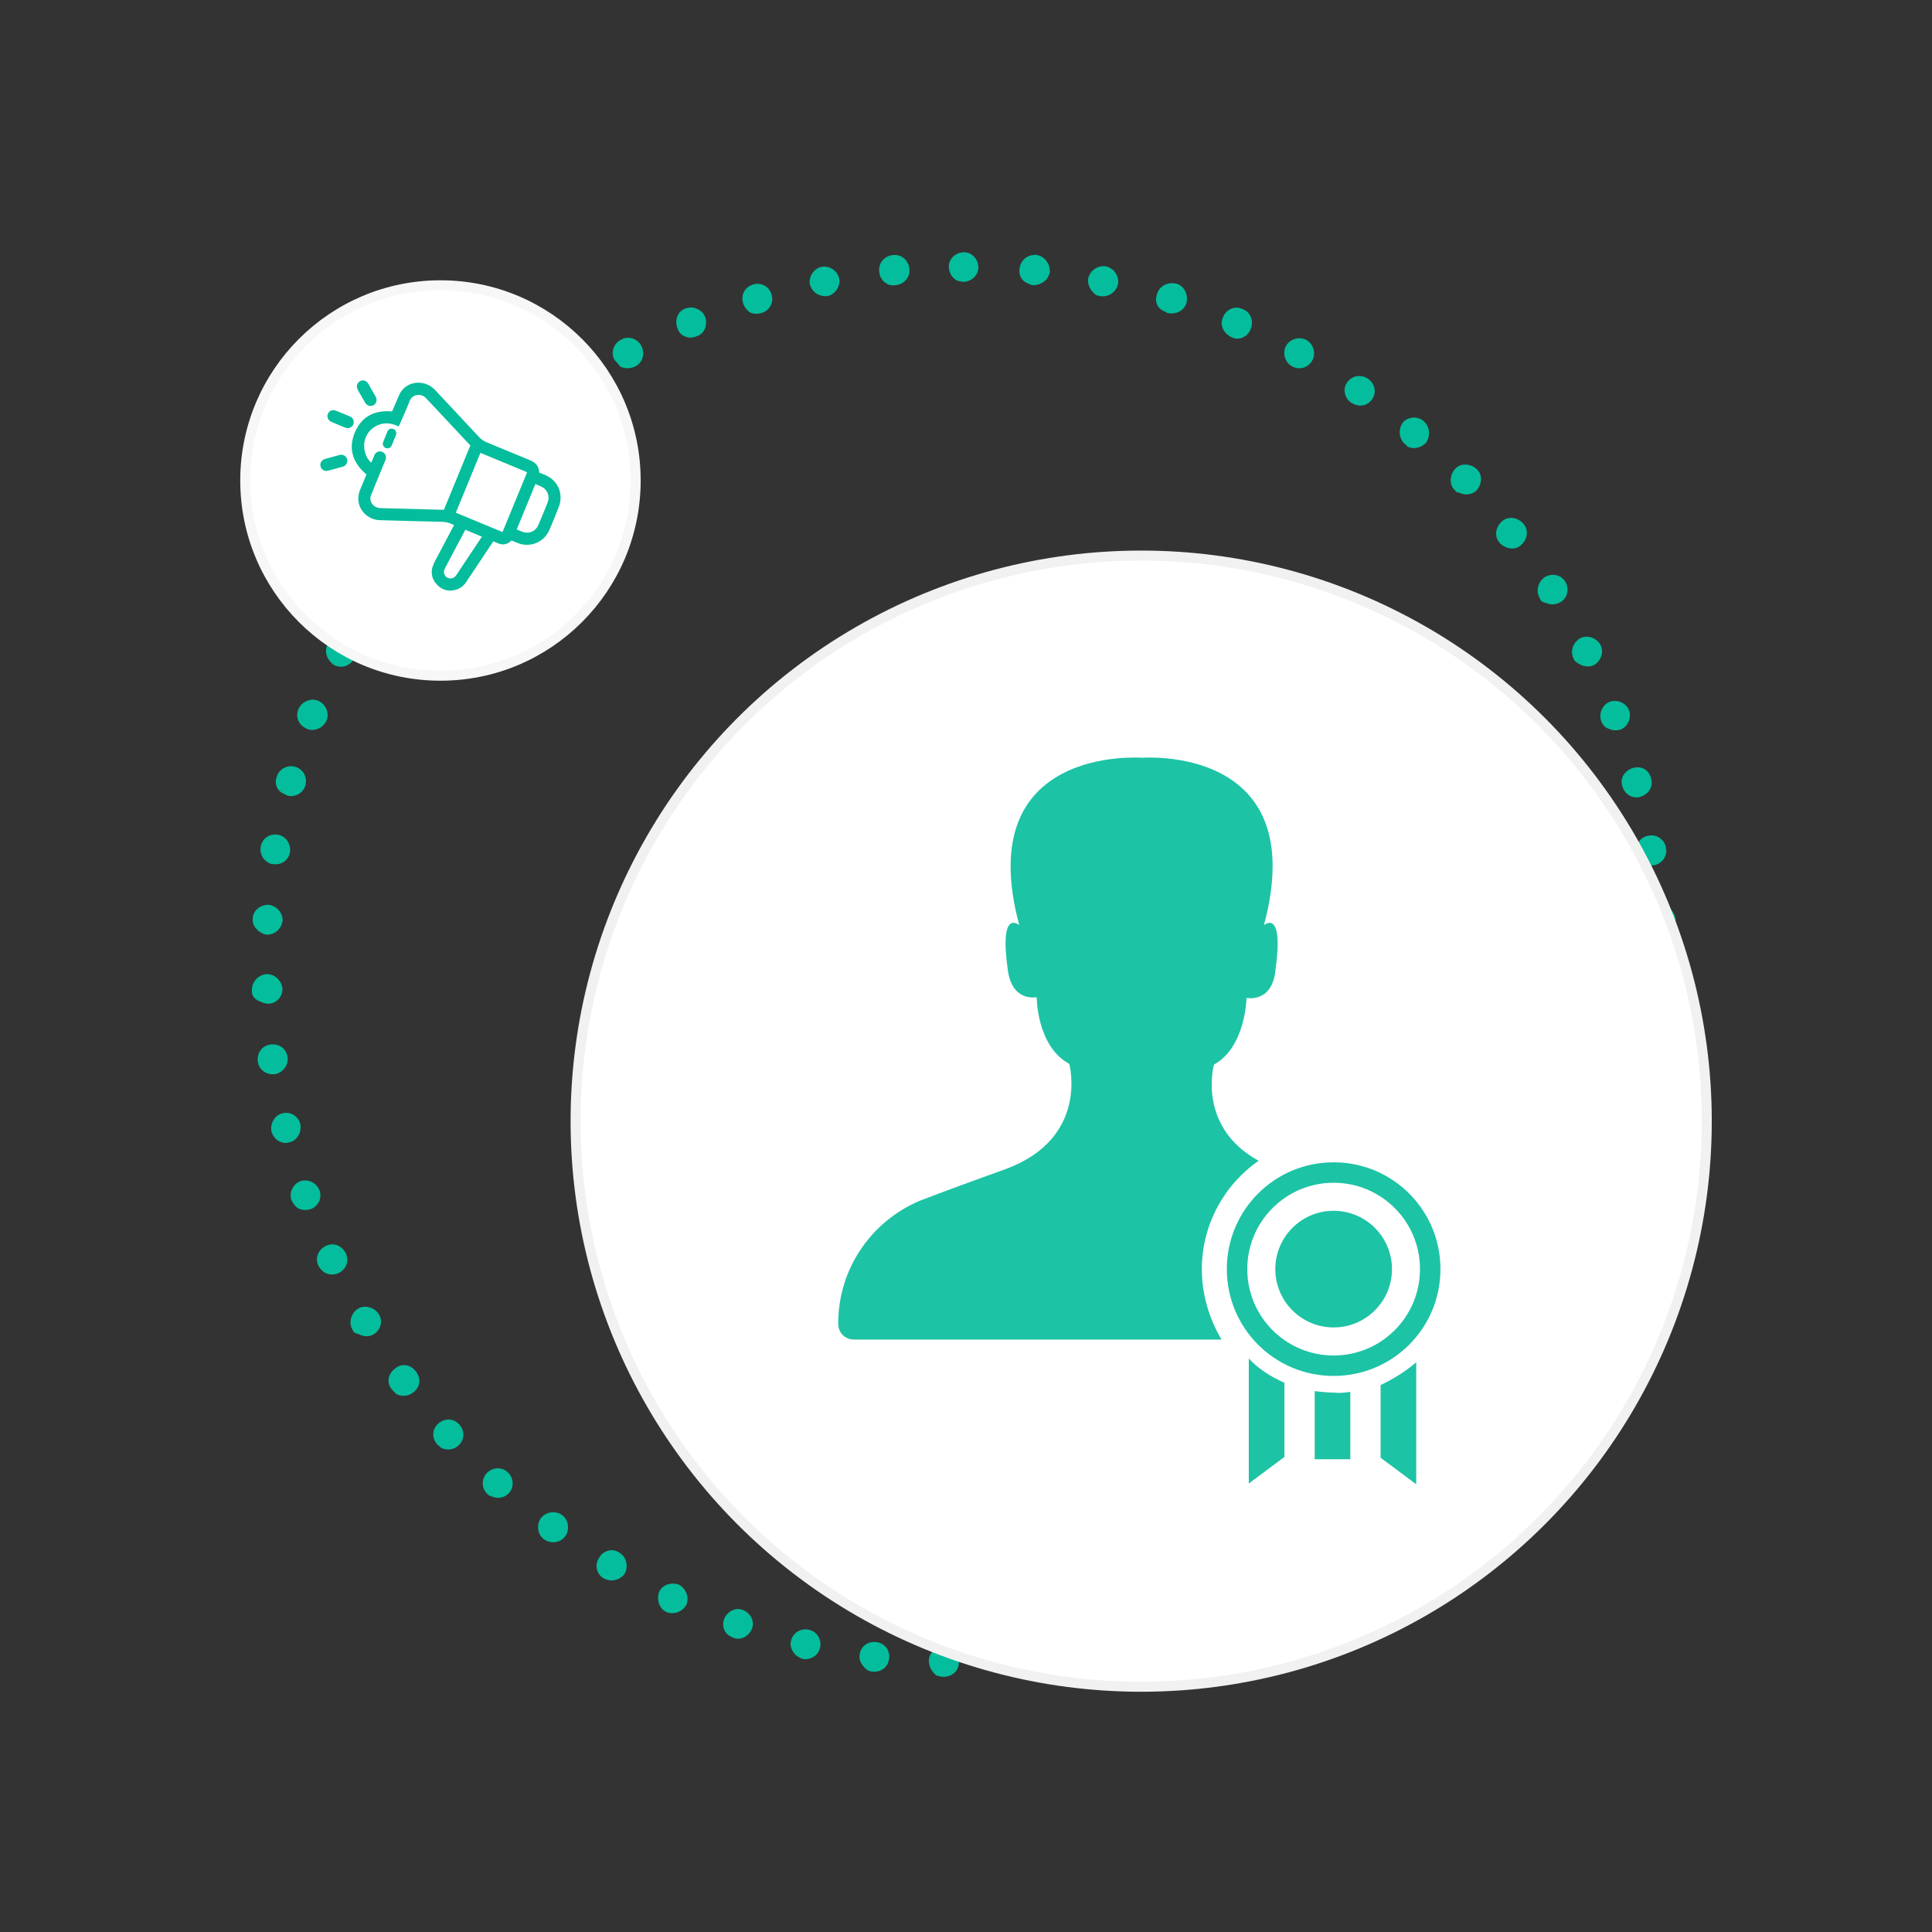
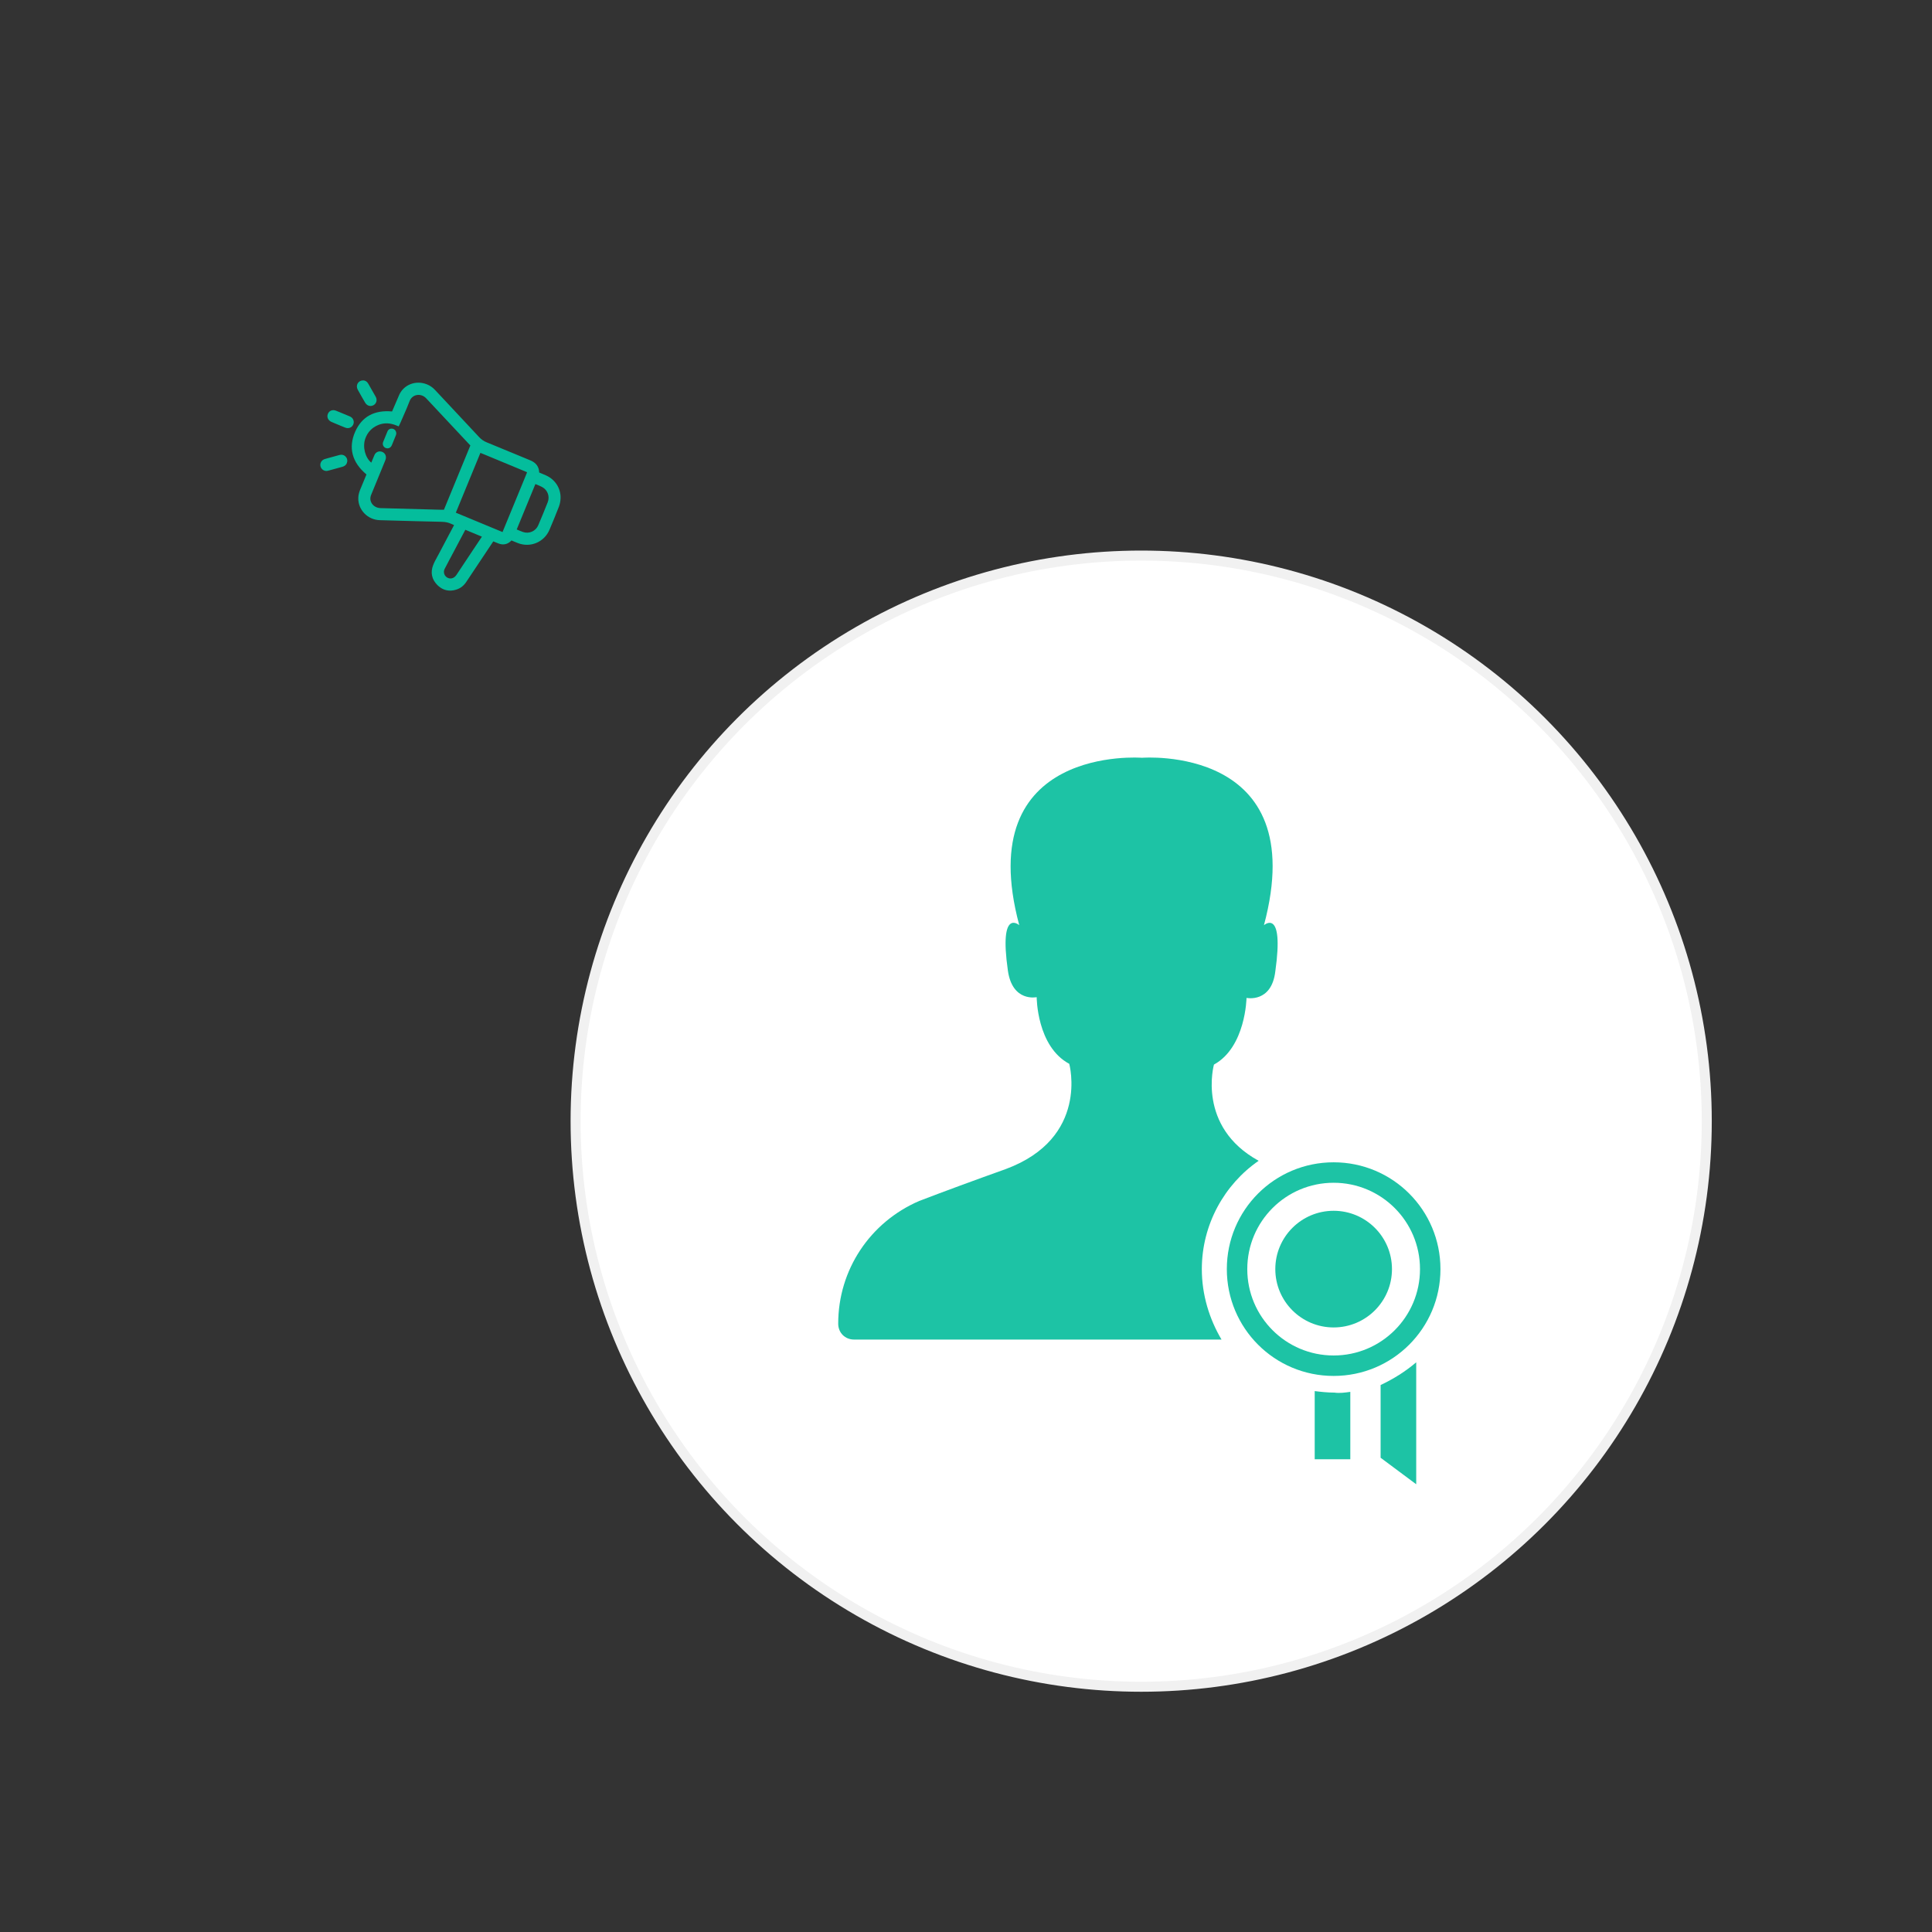
<svg xmlns="http://www.w3.org/2000/svg" width="193" height="193" viewBox="0 0 193 193" fill="none">
  <rect x="0" y="0" width="193" height="193" fill="#333333" stroke="none" />
-   <path d="M60.331 157.683C59.626 157.304 59.341 156.356 59.856 155.611C60.234 154.906 61.182 154.621 61.84 155.088C62.544 155.467 62.829 156.415 62.403 157.208C61.936 157.865 61.035 158.062 60.331 157.683ZM65.838 159.055C66.129 158.303 67.077 158.018 67.829 158.308C68.533 158.687 68.866 159.547 68.575 160.299C68.196 161.004 67.336 161.336 66.584 161.045L66.496 160.998C65.791 160.619 65.595 159.718 65.838 159.055ZM54.362 153.792C53.705 153.325 53.555 152.336 54.022 151.679C54.489 151.022 55.478 150.872 56.135 151.339C56.792 151.806 56.942 152.795 56.475 153.452C56.008 154.109 55.154 154.218 54.538 153.887C54.45 153.839 54.362 153.792 54.362 153.792ZM72.335 161.753C72.626 161.001 73.445 160.533 74.197 160.824C74.949 161.115 75.416 161.934 75.126 162.686C74.835 163.438 74.016 163.906 73.264 163.615C73.176 163.568 73.088 163.521 73.088 163.521C72.336 163.23 72.091 162.417 72.335 161.753ZM48.724 149.284C48.114 148.729 48.053 147.788 48.608 147.178C49.163 146.568 50.104 146.507 50.714 147.062C51.324 147.617 51.386 148.558 50.831 149.168C50.323 149.69 49.605 149.758 48.988 149.427C48.941 149.515 48.812 149.332 48.724 149.284ZM79.028 163.876C79.23 163.077 80.049 162.609 80.849 162.812C81.648 163.014 82.116 163.834 81.913 164.633C81.71 165.432 80.891 165.9 80.092 165.697C80.004 165.65 79.828 165.555 79.74 165.508C79.211 165.224 78.832 164.452 79.028 163.876ZM43.682 144.302C43.12 143.659 43.146 142.765 43.789 142.203C44.433 141.64 45.327 141.667 45.889 142.31C46.452 142.953 46.425 143.847 45.782 144.41C45.322 144.843 44.604 144.912 44.075 144.627C43.899 144.533 43.858 144.397 43.682 144.302ZM85.876 165.288C85.99 164.441 86.722 163.926 87.568 164.041C88.415 164.155 88.93 164.886 88.815 165.733C88.701 166.58 87.97 167.095 87.123 166.98C86.899 166.974 86.723 166.879 86.635 166.831C86.154 166.459 85.768 165.911 85.876 165.288ZM39.148 138.799C38.586 138.156 38.748 137.221 39.479 136.706C40.122 136.143 41.057 136.305 41.572 137.036C42.087 137.768 41.972 138.614 41.241 139.129C40.828 139.475 40.11 139.543 39.582 139.259C39.453 139.076 39.277 138.982 39.148 138.799ZM92.791 165.941C92.77 165.135 93.461 164.484 94.355 164.511C95.161 164.49 95.811 165.18 95.785 166.074C95.806 166.88 95.115 167.531 94.221 167.504C93.998 167.498 93.686 167.444 93.51 167.349C93.117 167.024 92.819 166.523 92.791 165.941ZM35.21 132.821C34.783 132.137 35.08 131.161 35.764 130.734C36.448 130.307 37.423 130.605 37.85 131.288C38.277 131.972 38.027 132.86 37.343 133.287C36.842 133.585 36.307 133.524 35.867 133.288C35.555 133.234 35.291 133.091 35.21 132.821ZM99.815 165.971C99.706 165.117 100.396 164.467 101.25 164.358C102.056 164.337 102.753 164.939 102.862 165.793C102.883 166.599 102.281 167.297 101.427 167.405C101.157 167.487 100.892 167.345 100.628 167.203C100.147 166.83 99.889 166.465 99.815 165.971ZM31.82 126.456C31.44 125.684 31.778 124.844 32.55 124.464C33.322 124.085 34.162 124.423 34.542 125.195C34.921 125.967 34.583 126.807 33.811 127.186C33.358 127.397 32.822 127.336 32.47 127.147C32.206 127.004 31.989 126.774 31.82 126.456ZM106.817 165.194C106.661 164.429 107.223 163.596 107.988 163.44C108.841 163.331 109.587 163.845 109.696 164.698C109.852 165.464 109.29 166.297 108.525 166.453C108.166 166.487 107.854 166.433 107.59 166.291C107.15 166.054 106.892 165.689 106.817 165.194ZM29.107 119.888C28.862 119.075 29.289 118.283 30.013 117.991C30.826 117.747 31.618 118.173 31.91 118.897C32.202 119.622 31.816 120.55 31.004 120.794C30.597 120.917 30.15 120.903 29.798 120.714C29.534 120.572 29.276 120.206 29.107 119.888ZM113.616 163.741C113.372 162.929 113.798 162.136 114.611 161.892C115.424 161.647 116.216 162.074 116.461 162.886C116.705 163.699 116.279 164.491 115.466 164.736C115.06 164.858 114.66 164.756 114.396 164.614C113.996 164.513 113.739 164.147 113.616 163.741ZM27.118 113.028C26.962 112.263 27.436 111.382 28.201 111.226C29.014 110.982 29.847 111.543 30.003 112.309C30.159 113.074 29.686 113.955 28.921 114.111C28.514 114.233 28.203 114.179 27.85 113.99C27.498 113.8 27.241 113.434 27.118 113.028ZM120.3 161.658C120.008 160.933 120.394 160.005 121.118 159.714C121.843 159.422 122.771 159.808 123.063 160.532C123.354 161.257 122.969 162.185 122.244 162.476C121.791 162.687 121.391 162.585 121.039 162.396C120.727 162.342 120.422 162.064 120.3 161.658ZM25.76 106.053C25.651 105.2 26.165 104.454 27.018 104.345C27.872 104.237 28.617 104.751 28.726 105.604C28.835 106.458 28.233 107.155 27.467 107.312C27.108 107.346 26.797 107.292 26.532 107.15C26.092 106.913 25.834 106.547 25.76 106.053ZM126.733 158.986C126.353 158.214 126.603 157.327 127.375 156.947C128.147 156.567 129.034 156.817 129.414 157.589C129.794 158.361 129.544 159.248 128.772 159.628C128.318 159.838 127.783 159.778 127.431 159.588C127.166 159.446 126.95 159.216 126.733 158.986ZM25.166 98.921C25.146 98.115 25.748 97.418 26.601 97.309C27.407 97.288 28.105 97.89 28.214 98.744C28.235 99.549 27.633 100.247 26.826 100.268C26.603 100.262 26.291 100.208 26.027 100.066C25.451 99.87 25.106 99.457 25.166 98.921ZM132.874 155.589C132.447 154.905 132.609 153.971 133.293 153.543C133.976 153.116 134.911 153.278 135.338 153.962C135.765 154.646 135.603 155.581 134.919 156.008C134.418 156.306 133.836 156.334 133.396 156.097C133.219 156.002 133.003 155.772 132.874 155.589ZM25.244 91.81C25.27 90.916 26.001 90.401 26.807 90.38C27.654 90.495 28.216 91.138 28.237 91.944C28.123 92.79 27.48 93.353 26.674 93.374C26.45 93.367 26.274 93.272 26.098 93.177C25.569 92.893 25.183 92.345 25.244 91.81ZM138.628 151.644C138.066 151.001 138.228 150.066 138.871 149.504C139.514 148.941 140.449 149.103 141.011 149.746C141.574 150.389 141.412 151.324 140.769 151.887C140.309 152.32 139.638 152.3 139.11 152.016C138.933 151.922 138.757 151.827 138.628 151.644ZM26.039 84.63C26.153 83.784 26.884 83.268 27.731 83.383C28.578 83.498 29.046 84.317 28.978 85.076C28.864 85.922 28.133 86.437 27.286 86.323C27.062 86.316 26.974 86.269 26.798 86.174C26.27 85.89 25.931 85.253 26.039 84.63ZM143.997 147.151C143.387 146.595 143.461 145.613 144.016 145.004C144.571 144.394 145.553 144.468 146.163 145.023C146.773 145.578 146.699 146.56 146.144 147.17C145.683 147.603 144.918 147.76 144.39 147.475C144.261 147.293 144.085 147.198 143.997 147.151ZM27.633 77.653C27.836 76.854 28.655 76.386 29.454 76.589C30.254 76.792 30.721 77.611 30.519 78.41C30.316 79.21 29.497 79.677 28.698 79.475C28.609 79.427 28.521 79.38 28.433 79.332C27.681 79.042 27.39 78.317 27.633 77.653ZM148.803 142.014C148.193 141.459 148.131 140.518 148.598 139.86C149.153 139.25 150.095 139.189 150.752 139.656C151.362 140.211 151.423 141.152 150.956 141.81C150.537 142.379 149.683 142.488 149.067 142.156C148.979 142.109 148.891 142.061 148.803 142.014ZM29.803 70.872C30.094 70.12 31.001 69.7 31.753 69.991C32.505 70.282 32.926 71.189 32.635 71.941C32.344 72.693 31.437 73.113 30.685 72.823C30.597 72.775 30.597 72.775 30.509 72.728C29.804 72.349 29.512 71.624 29.803 70.872ZM153.127 136.505C152.47 136.038 152.273 135.137 152.74 134.48C153.207 133.823 154.108 133.626 154.812 134.005C155.469 134.472 155.666 135.373 155.152 136.118C154.685 136.775 153.92 136.931 153.215 136.552C153.215 136.552 153.215 136.552 153.127 136.505ZM32.725 64.382C33.104 63.678 33.964 63.345 34.757 63.772C35.462 64.15 35.794 65.01 35.368 65.803C34.989 66.508 34.129 66.84 33.336 66.414C32.679 65.947 32.347 65.087 32.725 64.382ZM156.272 128.545C156.651 127.841 157.599 127.556 158.304 127.934C159.008 128.313 159.293 129.261 158.914 129.966C158.535 130.671 157.587 130.956 156.883 130.577C156.178 130.198 155.846 129.338 156.272 128.545ZM157.936 125.239C158.315 124.535 159.175 124.202 159.927 124.493C160.679 124.784 160.964 125.732 160.673 126.484C160.294 127.188 159.434 127.521 158.682 127.23C158.682 127.23 158.682 127.23 158.594 127.183C157.842 126.892 157.645 125.991 157.936 125.239ZM36.699 60.16C36.041 59.694 35.844 58.793 36.223 58.088C36.69 57.431 37.638 57.146 38.296 57.613C38.953 58.08 39.238 59.028 38.771 59.685C38.304 60.343 37.491 60.587 36.787 60.208L36.699 60.16ZM160.54 118.919C160.831 118.167 161.65 117.699 162.402 117.99C163.154 118.28 163.622 119.1 163.284 119.94C162.993 120.692 162.174 121.159 161.422 120.869C161.334 120.821 161.246 120.774 161.246 120.774C160.629 120.442 160.249 119.67 160.54 118.919ZM40.583 54.415C39.926 53.948 39.776 52.959 40.331 52.349C40.798 51.692 41.787 51.542 42.397 52.098C43.054 52.565 43.204 53.553 42.649 54.163C42.229 54.732 41.376 54.841 40.759 54.51C40.759 54.51 40.671 54.462 40.583 54.415ZM162.48 112.355C162.683 111.555 163.502 111.087 164.302 111.29C165.101 111.493 165.569 112.312 165.366 113.111C165.163 113.911 164.344 114.379 163.545 114.176C163.457 114.128 163.368 114.081 163.192 113.986C162.616 113.79 162.325 113.066 162.48 112.355ZM45.084 49.001C44.474 48.446 44.46 47.416 45.103 46.854C45.658 46.244 46.687 46.23 47.25 46.873C47.86 47.428 47.921 48.369 47.231 49.02C46.723 49.542 46.005 49.61 45.389 49.278C45.301 49.231 45.125 49.136 45.084 49.001ZM163.797 105.683C163.912 104.836 164.643 104.321 165.49 104.435C166.336 104.55 166.851 105.281 166.737 106.128C166.622 106.975 165.891 107.49 165.044 107.375C164.821 107.368 164.733 107.321 164.557 107.226C164.028 106.942 163.689 106.306 163.797 105.683ZM50.106 44.094C49.544 43.451 49.706 42.517 50.349 41.954C50.992 41.392 51.927 41.553 52.401 42.149C52.964 42.792 52.802 43.727 52.294 44.249C51.834 44.683 51.116 44.751 50.588 44.467C50.411 44.372 50.235 44.277 50.106 44.094ZM164.403 98.855C164.382 98.049 165.072 97.399 165.966 97.425C166.86 97.452 167.511 98.142 167.396 98.989C167.417 99.795 166.727 100.445 165.833 100.419C165.609 100.412 165.386 100.406 165.121 100.263C164.681 100.027 164.295 99.478 164.403 98.855ZM55.516 39.736C55.088 39.053 55.25 38.118 55.934 37.691C56.618 37.264 57.553 37.426 57.98 38.109C58.407 38.793 58.245 39.728 57.561 40.155C57.06 40.453 56.478 40.481 56.037 40.244C55.861 40.149 55.732 39.967 55.516 39.736ZM164.338 92.008C164.317 91.202 164.919 90.504 165.773 90.395C166.579 90.374 167.277 90.977 167.386 91.83C167.406 92.636 166.804 93.334 165.951 93.443C165.727 93.436 165.416 93.382 165.151 93.24C164.623 92.956 164.277 92.543 164.338 92.008ZM61.399 35.974C60.972 35.29 61.269 34.315 62.041 33.935C62.725 33.508 63.7 33.805 64.08 34.577C64.46 35.349 64.21 36.237 63.438 36.616C62.984 36.827 62.402 36.854 61.962 36.617C61.833 36.434 61.616 36.204 61.399 35.974ZM163.467 85.181C163.358 84.328 163.872 83.583 164.726 83.474C165.491 83.318 166.324 83.879 166.433 84.733C166.589 85.498 166.028 86.331 165.175 86.44C164.816 86.474 164.504 86.42 164.24 86.278C163.887 86.089 163.542 85.676 163.467 85.181ZM67.669 32.76C67.377 32.036 67.675 31.06 68.487 30.816C69.212 30.524 70.14 30.91 70.431 31.634C70.723 32.359 70.426 33.334 69.613 33.578C69.159 33.789 68.712 33.775 68.272 33.539C68.008 33.397 67.791 33.166 67.669 32.76ZM162.054 78.518C161.81 77.705 162.324 76.96 163.137 76.715C163.95 76.471 164.742 76.897 164.939 77.798C165.184 78.611 164.669 79.356 163.857 79.6C163.45 79.722 163.051 79.621 162.786 79.479C162.434 79.29 162.177 78.924 162.054 78.518ZM74.23 30.271C73.986 29.458 74.412 28.665 75.225 28.421C76.037 28.177 76.83 28.603 77.074 29.416C77.319 30.228 76.892 31.021 76.08 31.265C75.674 31.387 75.227 31.374 74.874 31.185C74.569 30.907 74.352 30.677 74.23 30.271ZM159.965 72.058C159.673 71.333 160.059 70.405 160.783 70.113C161.508 69.822 162.436 70.207 162.727 70.932C163.019 71.656 162.634 72.584 161.909 72.876C161.503 72.998 161.056 72.985 160.703 72.795C160.304 72.694 160.046 72.328 159.965 72.058ZM80.907 28.411C80.751 27.646 81.313 26.812 82.078 26.656C82.843 26.5 83.677 27.062 83.833 27.827C83.989 28.592 83.427 29.426 82.662 29.582C82.303 29.616 81.992 29.562 81.639 29.372C81.287 29.183 81.029 28.817 80.907 28.411ZM157.198 65.801C156.818 65.029 157.156 64.189 157.84 63.762C158.612 63.382 159.452 63.72 159.879 64.404C160.259 65.176 159.921 66.016 159.237 66.443C158.783 66.653 158.248 66.593 157.896 66.403C157.543 66.214 157.279 66.072 157.198 65.801ZM87.835 27.141C87.726 26.287 88.329 25.589 89.182 25.48C90.035 25.372 90.733 25.974 90.842 26.827C90.951 27.681 90.349 28.379 89.495 28.488C89.136 28.521 88.913 28.515 88.649 28.373C88.208 28.136 87.862 27.723 87.835 27.141ZM153.842 59.795C153.415 59.111 153.577 58.177 154.308 57.662C154.992 57.234 155.926 57.397 156.354 58.08C156.781 58.764 156.619 59.699 155.935 60.126C155.434 60.424 154.851 60.452 154.411 60.215C154.099 60.161 153.923 60.066 153.842 59.795ZM94.784 26.676C94.763 25.87 95.454 25.22 96.259 25.199C97.065 25.178 97.716 25.868 97.737 26.674C97.758 27.48 97.067 28.131 96.261 28.152C96.038 28.145 95.726 28.091 95.55 27.996C95.109 27.76 94.811 27.259 94.784 26.676ZM149.802 54.217C149.239 53.574 149.401 52.639 150.045 52.077C150.688 51.514 151.622 51.676 152.185 52.319C152.747 52.962 152.585 53.897 151.942 54.459C151.482 54.893 150.811 54.873 150.283 54.589C150.107 54.494 149.931 54.4 149.802 54.217ZM101.848 26.841C101.963 25.995 102.606 25.432 103.5 25.459C104.346 25.573 104.862 26.305 104.882 27.11C104.768 27.957 104.037 28.472 103.231 28.493C103.007 28.486 102.831 28.392 102.655 28.297C102.079 28.101 101.74 27.465 101.848 26.841ZM145.349 48.984C144.739 48.429 144.813 47.447 145.368 46.837C145.923 46.227 146.905 46.301 147.515 46.856C148.125 47.411 148.051 48.393 147.496 49.003C147.036 49.437 146.318 49.505 145.79 49.221C145.566 49.214 145.478 49.167 145.349 48.984ZM108.709 27.806C108.912 27.007 109.643 26.491 110.49 26.606C111.289 26.809 111.804 27.54 111.69 28.387C111.487 29.186 110.756 29.701 109.909 29.587C109.821 29.539 109.598 29.532 109.51 29.485C108.94 29.066 108.601 28.429 108.709 27.806ZM140.341 44.361C139.732 43.806 139.67 42.865 140.137 42.207C140.692 41.597 141.633 41.536 142.243 42.091C142.853 42.646 142.915 43.587 142.448 44.245C141.94 44.766 141.175 44.923 140.558 44.591C140.518 44.456 140.429 44.408 140.341 44.361ZM115.598 29.353C115.801 28.554 116.708 28.133 117.508 28.336C118.307 28.539 118.727 29.446 118.525 30.245C118.322 31.045 117.415 31.465 116.615 31.262C116.527 31.215 116.439 31.168 116.351 31.12C115.599 30.829 115.308 30.105 115.598 29.353ZM134.961 40.219C134.304 39.752 134.107 38.851 134.574 38.194C135.041 37.537 135.942 37.34 136.687 37.854C137.344 38.321 137.541 39.222 137.074 39.879C136.607 40.536 135.842 40.693 135.138 40.314C135.049 40.266 134.961 40.219 134.961 40.219ZM122.196 31.652C122.487 30.9 123.395 30.48 124.187 30.906C124.939 31.197 125.272 32.057 124.933 32.897C124.643 33.649 123.735 34.069 123.031 33.69C122.943 33.643 122.943 33.643 122.943 33.643C122.15 33.217 121.818 32.357 122.196 31.652ZM129.074 36.599C128.369 36.22 128.084 35.272 128.463 34.568C128.842 33.863 129.79 33.578 130.494 33.957C131.199 34.336 131.484 35.284 131.105 35.988C130.726 36.693 129.866 37.025 129.074 36.599Z" fill="#04BD9C" />
  <circle cx="114" cy="112" r="56.5" fill="white" stroke="#F1F1F1" />
  <path d="M126.264 92.424C131.107 74.337 114.08 75.699 114.08 75.699C114.08 75.699 96.977 74.337 101.82 92.424C101.82 92.424 99.777 90.607 100.685 96.964C101.139 100.142 103.561 99.613 103.561 99.613C103.561 99.613 103.561 104.532 106.815 106.272C106.815 106.272 108.858 113.688 100.458 116.791C97.28 117.926 94.404 118.986 91.831 119.97C86.912 122.088 83.734 126.856 83.734 132.229C83.734 133.137 84.415 133.818 85.323 133.818H114.004H122.026C120.815 131.775 120.058 129.353 120.058 126.78C120.058 122.315 122.329 118.305 125.734 115.959C119.529 112.553 121.269 106.348 121.269 106.348C124.448 104.607 124.523 99.688 124.523 99.688C124.523 99.688 127.02 100.218 127.399 97.04C128.307 90.607 126.264 92.424 126.264 92.424Z" fill="#1DC3A5" />
  <path d="M133.226 137.451C127.323 137.451 122.556 132.683 122.556 126.781C122.556 120.878 127.323 116.11 133.226 116.11C139.129 116.11 143.896 120.878 143.896 126.781C143.896 132.683 139.129 137.451 133.226 137.451ZM133.226 118.154C128.458 118.154 124.599 122.013 124.599 126.781C124.599 131.548 128.458 135.408 133.226 135.408C137.994 135.408 141.853 131.548 141.853 126.781C141.853 122.013 137.994 118.154 133.226 118.154Z" fill="#1DC3A5" />
  <path d="M133.226 132.607C136.444 132.607 139.053 129.998 139.053 126.78C139.053 123.562 136.444 120.953 133.226 120.953C130.008 120.953 127.399 123.562 127.399 126.78C127.399 129.998 130.008 132.607 133.226 132.607Z" fill="#1DC3A5" />
-   <path d="M128.307 138.132V145.548L124.75 148.196V135.71C125.734 136.769 126.945 137.526 128.307 138.132Z" fill="#1DC3A5" />
  <path d="M141.475 136.089V148.273L137.918 145.624V138.359C139.204 137.754 140.415 136.997 141.475 136.089Z" fill="#1DC3A5" />
  <path d="M134.891 139.041V145.776H131.334V138.965C131.939 139.041 132.62 139.116 133.302 139.116C133.831 139.192 134.361 139.116 134.891 139.041Z" fill="#1DC3A5" />
-   <circle cx="44" cy="48" r="19.5" fill="white" stroke="#F7F7F7" />
  <path d="M54.535 47.486C54.357 47.409 54.178 47.334 53.993 47.256L53.863 47.202C53.849 46.63 53.55 46.222 52.971 45.984C52.328 45.721 51.688 45.455 51.047 45.188L51.013 45.175C50.27 44.866 49.43 44.515 48.609 44.183C48.321 44.066 48.081 43.9 47.855 43.656C46.824 42.548 45.79 41.443 44.753 40.338L43.447 38.944C43.217 38.697 42.944 38.511 42.636 38.39C41.502 37.945 40.273 38.449 39.838 39.541C39.794 39.65 39.746 39.759 39.698 39.868L39.167 41.103C37.388 40.942 36.148 41.623 35.483 43.123C34.777 44.718 35.166 46.193 36.609 47.396L36.426 47.839C36.277 48.199 36.129 48.562 35.978 48.922C35.859 49.208 35.798 49.482 35.792 49.76C35.77 50.942 36.736 51.931 37.944 51.964L39.091 51.996C40.729 52.042 42.424 52.09 44.104 52.125C44.503 52.133 44.818 52.202 45.093 52.338C45.181 52.382 45.267 52.418 45.36 52.455L44.831 53.452C44.492 54.093 44.154 54.733 43.816 55.373C43.768 55.466 43.718 55.556 43.667 55.648C43.524 55.907 43.377 56.175 43.268 56.461C42.986 57.19 43.129 57.872 43.68 58.432C44.051 58.808 44.484 59 44.967 59C45.188 59 45.421 58.958 45.654 58.875C46.03 58.743 46.336 58.498 46.584 58.124C47.302 57.046 48.02 55.968 48.739 54.89L49.247 54.129C49.257 54.114 49.268 54.096 49.279 54.081L49.361 54.115C49.507 54.175 49.648 54.234 49.791 54.29C50.283 54.482 50.734 54.376 51.095 53.989L51.213 54.039C51.389 54.112 51.551 54.179 51.713 54.244C52.968 54.746 54.363 54.165 54.89 52.925C55.18 52.24 55.52 51.429 55.831 50.619C55.932 50.353 55.991 50.057 55.999 49.764C56.028 48.78 55.451 47.887 54.531 47.486H54.535ZM54.716 50.169C54.416 50.93 54.096 51.709 53.767 52.478C53.517 53.063 52.849 53.356 52.246 53.145C52.065 53.082 51.881 53.003 51.704 52.928L51.618 52.892L53.483 48.355C53.519 48.37 53.557 48.385 53.594 48.401C53.806 48.487 54.004 48.567 54.187 48.669C54.71 48.961 54.938 49.605 54.716 50.167V50.169ZM50.24 53.061C50.228 53.088 50.219 53.114 50.205 53.141C50.205 53.143 50.203 53.147 50.201 53.149C50.201 53.149 50.198 53.149 50.196 53.147C49.875 53.017 49.554 52.882 49.234 52.75L48.907 52.614C47.787 52.148 46.666 51.684 45.544 51.218C45.542 51.218 45.538 51.216 45.536 51.214L47.991 45.24L48.058 45.267C48.262 45.349 48.457 45.43 48.653 45.511L52.508 47.112L52.559 47.135C52.63 47.166 52.649 47.179 52.651 47.173C52.651 47.181 52.645 47.204 52.62 47.267C52.488 47.597 52.353 47.925 52.217 48.253L50.238 53.059L50.24 53.061ZM37.096 49.384C37.451 48.523 37.804 47.66 38.158 46.797L38.459 46.061C38.48 46.009 38.503 45.957 38.52 45.904C38.623 45.581 38.486 45.267 38.184 45.142C38.106 45.11 38.028 45.094 37.946 45.094C37.715 45.094 37.507 45.232 37.407 45.455C37.329 45.629 37.257 45.806 37.186 45.984C37.156 46.061 37.123 46.139 37.093 46.216C36.482 45.725 36.199 44.646 36.489 43.823C36.715 43.182 37.146 42.724 37.772 42.461C38.352 42.218 38.965 42.235 39.639 42.517L39.828 42.596L39.952 42.335C39.975 42.285 39.996 42.243 40.015 42.199C40.107 41.986 40.198 41.775 40.294 41.56C40.506 41.077 40.727 40.578 40.916 40.076C41.038 39.753 41.292 39.533 41.613 39.468C41.955 39.399 42.317 39.519 42.564 39.78L46.987 44.502L44.347 50.922H44.339C44.238 50.922 44.142 50.922 44.049 50.922L43.289 50.901C41.527 50.853 39.767 50.807 38.005 50.758C37.526 50.744 37.131 50.445 37.022 50.015C36.972 49.822 36.995 49.622 37.093 49.388L37.096 49.384ZM44.421 56.827C44.56 56.547 44.711 56.265 44.86 55.987L45.038 55.655C45.513 54.756 45.99 53.857 46.466 52.959C46.471 52.948 46.479 52.934 46.485 52.923L48.14 53.611C47.876 54.008 47.611 54.405 47.346 54.802L47.275 54.907C46.716 55.748 46.156 56.586 45.601 57.427C45.397 57.736 45.072 57.861 44.774 57.744C44.595 57.675 44.459 57.541 44.391 57.364C44.324 57.192 44.333 57.002 44.419 56.829L44.421 56.827Z" fill="#04BD9C" />
  <path d="M36.489 40.242C36.606 40.439 36.802 40.558 37.014 40.558C37.117 40.558 37.22 40.529 37.316 40.476C37.61 40.307 37.705 39.948 37.535 39.642C37.32 39.25 37.096 38.861 36.867 38.468L36.772 38.305C36.663 38.117 36.48 38.002 36.277 38C36.041 38.002 35.84 38.111 35.731 38.301C35.624 38.487 35.624 38.717 35.735 38.92C35.949 39.316 36.19 39.736 36.487 40.242H36.489Z" fill="#04BD9C" />
  <path d="M33.899 45.455C33.517 45.559 33.133 45.666 32.752 45.771L32.488 45.844C32.444 45.856 32.393 45.871 32.343 45.896C32.085 46.023 31.948 46.312 32.018 46.586C32.089 46.862 32.33 47.047 32.62 47.047L32.715 47.033C32.757 47.026 32.805 47.016 32.851 47.002L34.174 46.64C34.338 46.596 34.54 46.514 34.638 46.283C34.733 46.061 34.703 45.829 34.557 45.651C34.397 45.453 34.164 45.384 33.899 45.457V45.455Z" fill="#04BD9C" />
  <path d="M35.338 42.145C35.323 41.895 35.18 41.696 34.945 41.598L34.611 41.458C34.265 41.312 33.918 41.169 33.57 41.029C33.225 40.889 32.889 41.019 32.755 41.343C32.624 41.66 32.773 41.995 33.108 42.145C33.269 42.216 33.431 42.283 33.593 42.35L33.767 42.421C33.838 42.45 33.908 42.48 33.983 42.513C34.157 42.586 34.334 42.663 34.515 42.728C34.588 42.755 34.664 42.768 34.739 42.768C34.865 42.768 34.983 42.73 35.086 42.659C35.246 42.546 35.34 42.364 35.342 42.145H35.338Z" fill="#04BD9C" />
  <path d="M38.711 44.789C38.898 44.789 39.059 44.676 39.139 44.484C39.259 44.199 39.374 43.911 39.492 43.618L39.551 43.47C39.568 43.426 39.576 43.384 39.582 43.355L39.587 43.305C39.587 43.077 39.452 42.889 39.248 42.835C39.021 42.774 38.799 42.877 38.711 43.085C38.536 43.495 38.396 43.836 38.27 44.164C38.223 44.289 38.23 44.419 38.288 44.534C38.349 44.651 38.459 44.74 38.591 44.774C38.631 44.784 38.671 44.789 38.711 44.789Z" fill="#04BD9C" />
</svg>